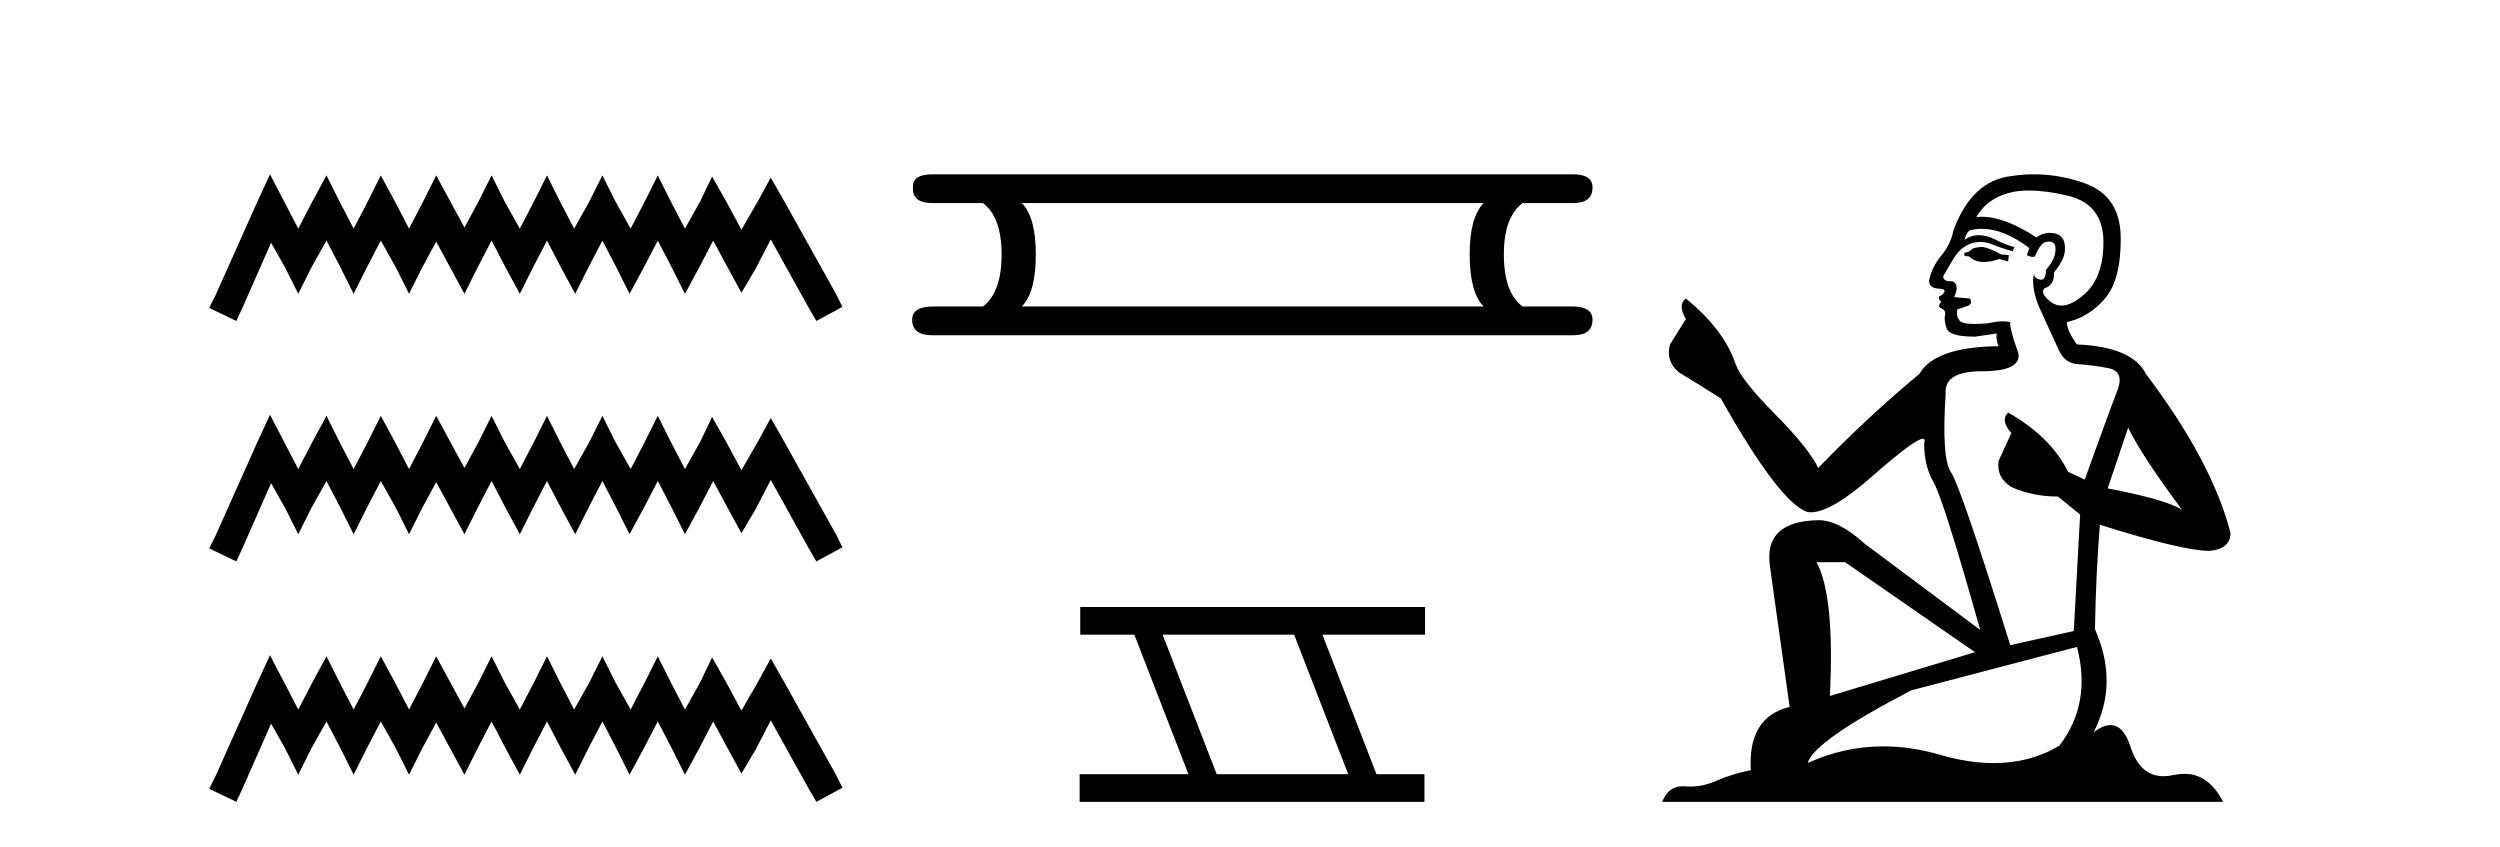
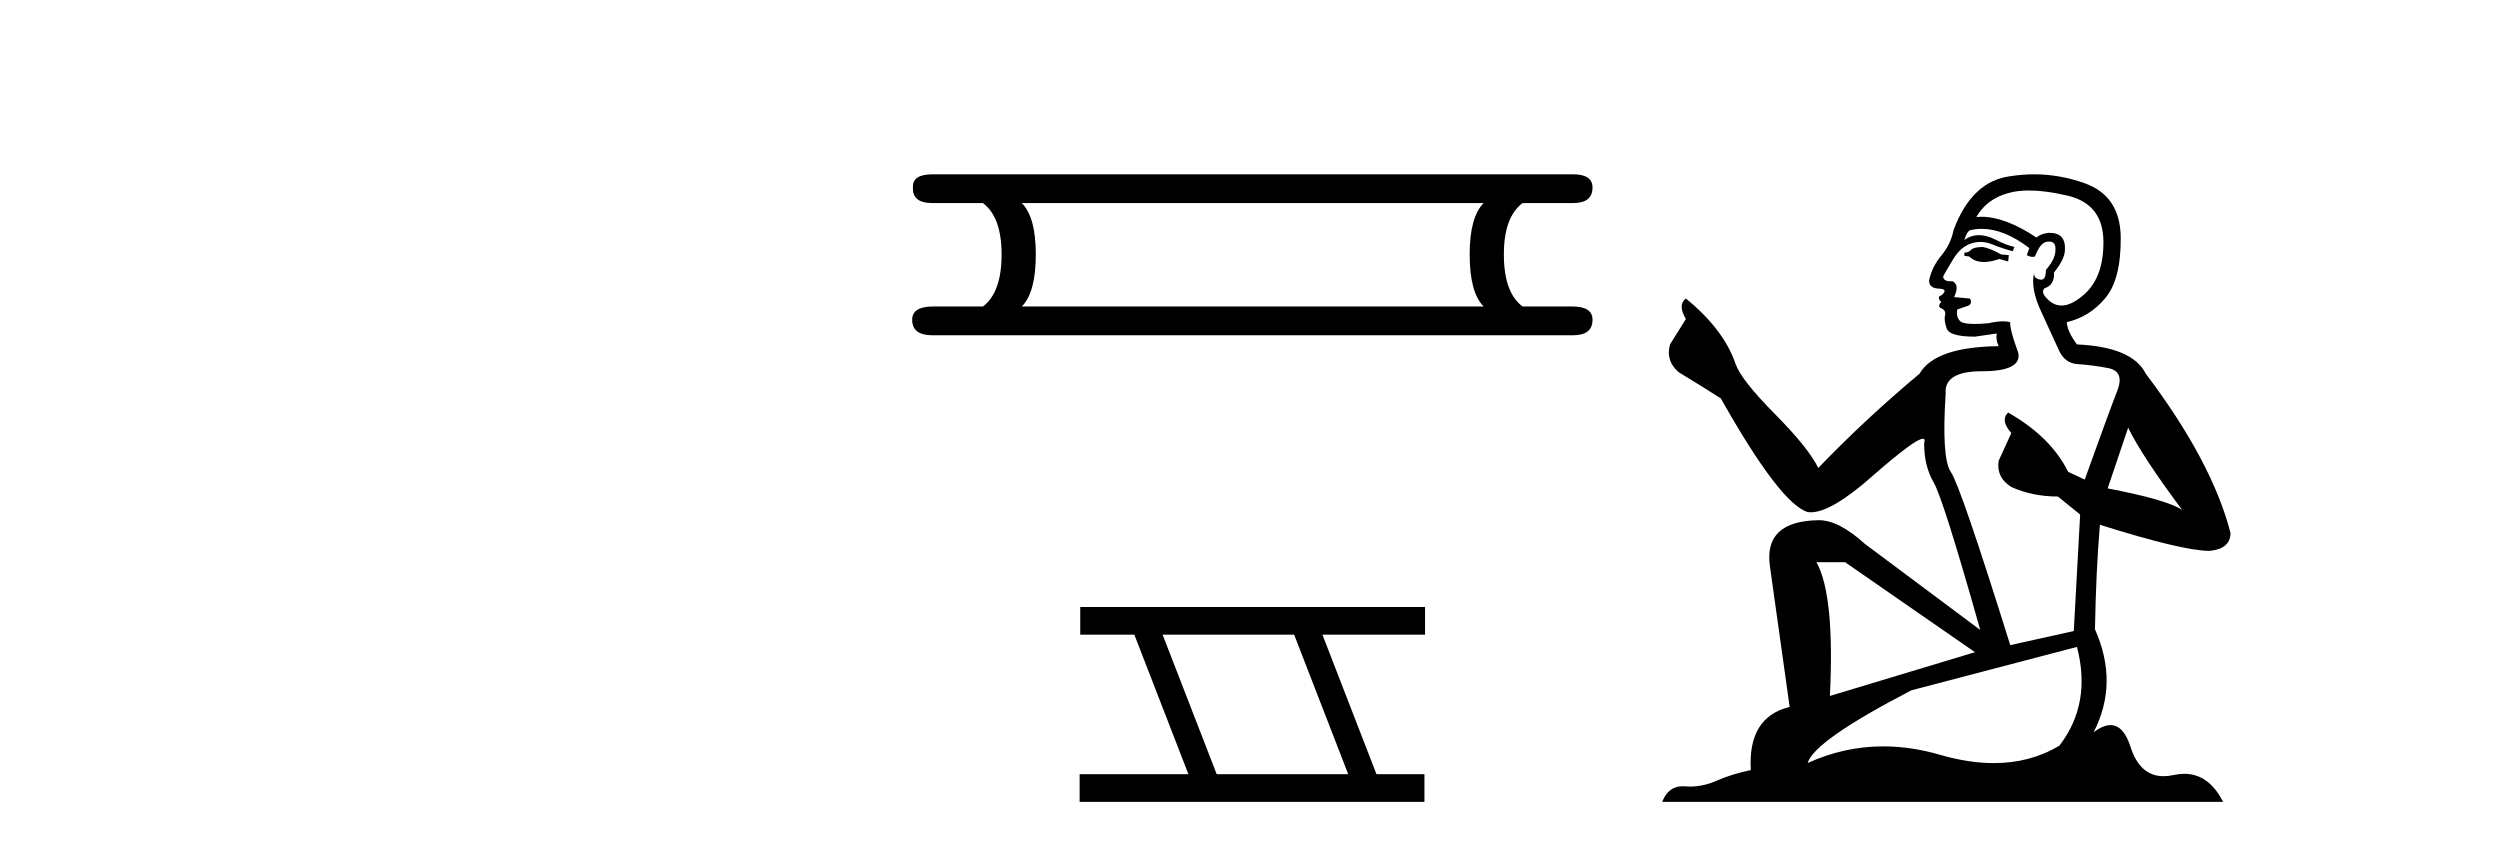
<svg xmlns="http://www.w3.org/2000/svg" width="121.0" height="41.0">
-   <path d="M 13.068 8.437 L 12.437 9.804 L 10.44 14.272 L 10.124 14.903 L 11.439 15.534 L 11.754 14.851 L 13.121 11.749 L 13.804 12.958 L 14.435 14.22 L 15.066 12.958 L 15.802 11.644 L 16.486 12.958 L 17.116 14.22 L 17.747 12.958 L 18.431 11.644 L 19.167 12.958 L 19.798 14.22 L 20.429 12.958 L 21.112 11.696 L 21.795 12.958 L 22.479 14.22 L 23.11 12.958 L 23.793 11.644 L 24.477 12.958 L 25.16 14.22 L 25.791 12.958 L 26.474 11.644 L 27.158 12.958 L 27.841 14.22 L 28.472 12.958 L 29.156 11.644 L 29.839 12.958 L 30.47 14.22 L 31.153 12.958 L 31.837 11.644 L 32.52 12.958 L 33.151 14.22 L 33.835 12.958 L 34.518 11.644 L 35.254 13.011 L 35.885 14.167 L 36.569 13.011 L 37.305 11.591 L 39.145 14.903 L 39.513 15.534 L 40.774 14.851 L 40.459 14.22 L 37.935 9.699 L 37.305 8.595 L 36.674 9.751 L 35.885 11.118 L 35.149 9.751 L 34.466 8.542 L 33.887 9.751 L 33.151 11.065 L 32.468 9.751 L 31.837 8.489 L 31.206 9.751 L 30.523 11.065 L 29.787 9.751 L 29.156 8.489 L 28.525 9.751 L 27.789 11.065 L 27.105 9.751 L 26.474 8.489 L 25.844 9.751 L 25.16 11.065 L 24.424 9.751 L 23.793 8.489 L 23.162 9.751 L 22.479 11.013 L 21.795 9.751 L 21.112 8.489 L 20.481 9.751 L 19.798 11.065 L 19.114 9.751 L 18.431 8.489 L 17.8 9.751 L 17.116 11.065 L 16.433 9.751 L 15.802 8.489 L 15.119 9.751 L 14.435 11.065 L 13.752 9.751 L 13.068 8.437 ZM 13.068 20.074 L 12.437 21.441 L 10.44 25.91 L 10.124 26.541 L 11.439 27.172 L 11.754 26.488 L 13.121 23.386 L 13.804 24.596 L 14.435 25.857 L 15.066 24.596 L 15.802 23.281 L 16.486 24.596 L 17.116 25.857 L 17.747 24.596 L 18.431 23.281 L 19.167 24.596 L 19.798 25.857 L 20.429 24.596 L 21.112 23.334 L 21.795 24.596 L 22.479 25.857 L 23.11 24.596 L 23.793 23.281 L 24.477 24.596 L 25.16 25.857 L 25.791 24.596 L 26.474 23.281 L 27.158 24.596 L 27.841 25.857 L 28.472 24.596 L 29.156 23.281 L 29.839 24.596 L 30.47 25.857 L 31.153 24.596 L 31.837 23.281 L 32.52 24.596 L 33.151 25.857 L 33.835 24.596 L 34.518 23.281 L 35.254 24.648 L 35.885 25.805 L 36.569 24.648 L 37.305 23.229 L 39.145 26.541 L 39.513 27.172 L 40.774 26.488 L 40.459 25.857 L 37.935 21.336 L 37.305 20.232 L 36.674 21.389 L 35.885 22.756 L 35.149 21.389 L 34.466 20.18 L 33.887 21.389 L 33.151 22.703 L 32.468 21.389 L 31.837 20.127 L 31.206 21.389 L 30.523 22.703 L 29.787 21.389 L 29.156 20.127 L 28.525 21.389 L 27.789 22.703 L 27.105 21.389 L 26.474 20.127 L 25.844 21.389 L 25.16 22.703 L 24.424 21.389 L 23.793 20.127 L 23.162 21.389 L 22.479 22.65 L 21.795 21.389 L 21.112 20.127 L 20.481 21.389 L 19.798 22.703 L 19.114 21.389 L 18.431 20.127 L 17.8 21.389 L 17.116 22.703 L 16.433 21.389 L 15.802 20.127 L 15.119 21.389 L 14.435 22.703 L 13.752 21.389 L 13.068 20.074 ZM 13.068 31.712 L 12.437 33.079 L 10.44 37.548 L 10.124 38.178 L 11.439 38.809 L 11.754 38.126 L 13.121 35.024 L 13.804 36.233 L 14.435 37.495 L 15.066 36.233 L 15.802 34.919 L 16.486 36.233 L 17.116 37.495 L 17.747 36.233 L 18.431 34.919 L 19.167 36.233 L 19.798 37.495 L 20.429 36.233 L 21.112 34.971 L 21.795 36.233 L 22.479 37.495 L 23.11 36.233 L 23.793 34.919 L 24.477 36.233 L 25.16 37.495 L 25.791 36.233 L 26.474 34.919 L 27.158 36.233 L 27.841 37.495 L 28.472 36.233 L 29.156 34.919 L 29.839 36.233 L 30.47 37.495 L 31.153 36.233 L 31.837 34.919 L 32.52 36.233 L 33.151 37.495 L 33.835 36.233 L 34.518 34.919 L 35.254 36.286 L 35.885 37.442 L 36.569 36.286 L 37.305 34.866 L 39.145 38.178 L 39.513 38.809 L 40.774 38.126 L 40.459 37.495 L 37.935 32.974 L 37.305 31.87 L 36.674 33.026 L 35.885 34.393 L 35.149 33.026 L 34.466 31.817 L 33.887 33.026 L 33.151 34.341 L 32.468 33.026 L 31.837 31.764 L 31.206 33.026 L 30.523 34.341 L 29.787 33.026 L 29.156 31.764 L 28.525 33.026 L 27.789 34.341 L 27.105 33.026 L 26.474 31.764 L 25.844 33.026 L 25.16 34.341 L 24.424 33.026 L 23.793 31.764 L 23.162 33.026 L 22.479 34.288 L 21.795 33.026 L 21.112 31.764 L 20.481 33.026 L 19.798 34.341 L 19.114 33.026 L 18.431 31.764 L 17.8 33.026 L 17.116 34.341 L 16.433 33.026 L 15.802 31.764 L 15.119 33.026 L 14.435 34.341 L 13.752 33.026 L 13.068 31.712 Z" style="fill:#000000;stroke:none" />
  <path d="M 71.809 9.829 Q 71.132 10.507 71.132 12.313 Q 71.132 14.157 71.809 14.834 L 49.455 14.834 Q 50.133 14.157 50.133 12.313 Q 50.133 10.507 49.455 9.829 ZM 45.128 8.437 Q 44.149 8.437 44.187 9.077 Q 44.149 9.829 45.128 9.829 L 47.574 9.829 Q 48.477 10.507 48.477 12.313 Q 48.477 14.157 47.574 14.834 L 45.165 14.834 Q 44.149 14.834 44.149 15.474 Q 44.149 16.227 45.128 16.227 L 76.137 16.227 Q 77.078 16.227 77.078 15.474 Q 77.078 14.834 76.099 14.834 L 73.691 14.834 Q 72.787 14.157 72.787 12.313 Q 72.787 10.507 73.691 9.829 L 76.137 9.829 Q 77.078 9.829 77.078 9.077 Q 77.078 8.437 76.137 8.437 Z" style="fill:#000000;stroke:none" />
  <path d="M 62.636 30.718 L 65.254 37.471 L 58.888 37.471 L 56.27 30.718 ZM 52.284 29.379 L 52.284 30.718 L 54.902 30.718 L 57.52 37.471 L 52.254 37.471 L 52.254 38.809 L 68.943 38.809 L 68.943 37.471 L 66.622 37.471 L 64.005 30.718 L 68.972 30.718 L 68.972 29.379 Z" style="fill:#000000;stroke:none" />
  <path d="M 95.964 11.955 Q 95.537 11.955 95.4 12.091 Q 95.28 12.228 95.075 12.228 L 95.075 12.382 L 95.315 12.416 Q 95.58 12.681 96.019 12.681 Q 96.345 12.681 96.767 12.535 L 97.194 12.655 L 97.228 12.348 L 96.852 12.313 Q 96.305 12.006 95.964 11.955 ZM 98.201 9.22 Q 98.99 9.22 100.03 9.46 Q 101.789 9.853 101.806 11.681 Q 101.823 13.492 100.781 14.329 Q 100.23 14.788 99.778 14.788 Q 99.389 14.788 99.073 14.449 Q 98.765 14.141 98.953 13.953 Q 99.449 13.8 99.415 13.185 Q 99.944 12.535 99.944 12.074 Q 99.977 11.27 99.206 11.27 Q 99.174 11.27 99.141 11.271 Q 98.8 11.305 98.56 11.493 Q 97.049 10.491 95.9 10.491 Q 95.776 10.491 95.656 10.503 L 95.656 10.503 Q 96.152 9.631 97.211 9.341 Q 97.643 9.22 98.201 9.22 ZM 103.002 20.701 Q 103.668 22.068 105.616 24.682 Q 104.881 24.186 102.011 23.639 L 103.002 20.701 ZM 95.919 11.076 Q 96.996 11.076 98.219 12.006 L 98.099 12.348 Q 98.243 12.431 98.378 12.431 Q 98.436 12.431 98.492 12.416 Q 98.765 11.698 99.107 11.698 Q 99.148 11.693 99.185 11.693 Q 99.514 11.693 99.483 12.108 Q 99.483 12.535 99.022 13.065 Q 99.022 13.538 98.792 13.538 Q 98.756 13.538 98.714 13.526 Q 98.407 13.458 98.458 13.185 L 98.458 13.185 Q 98.253 13.953 98.817 15.132 Q 99.363 16.328 99.654 16.96 Q 99.944 17.592 100.576 17.626 Q 101.208 17.66 102.028 17.814 Q 102.848 17.968 102.472 18.925 Q 102.097 19.881 100.901 23.212 L 100.098 22.837 Q 99.261 21.145 97.194 19.967 L 97.194 19.967 Q 96.801 20.342 97.348 20.957 L 96.733 22.307 Q 96.613 23.11 97.348 23.571 Q 98.373 24.032 99.603 24.032 L 100.679 24.904 L 100.371 30.541 L 97.296 31.224 Q 94.888 23.52 94.426 22.854 Q 93.965 22.187 94.17 19.044 Q 94.085 17.968 95.93 17.968 Q 97.843 17.968 97.689 17.097 L 97.45 16.396 Q 97.262 15.747 97.296 15.593 Q 97.146 15.552 96.946 15.552 Q 96.647 15.552 96.237 15.645 Q 95.85 15.679 95.569 15.679 Q 95.007 15.679 94.87 15.542 Q 94.665 15.337 94.734 14.978 L 95.28 14.79 Q 95.468 14.688 95.349 14.449 L 94.58 14.38 Q 94.853 13.8 94.512 13.612 Q 94.46 13.615 94.415 13.615 Q 94.05 13.615 94.05 13.373 Q 94.17 13.15 94.529 12.553 Q 94.888 11.955 95.4 11.784 Q 95.63 11.71 95.857 11.71 Q 96.152 11.71 96.442 11.835 Q 96.955 12.04 97.416 12.16 L 97.501 11.955 Q 97.074 11.852 96.613 11.613 Q 96.169 11.382 95.784 11.382 Q 95.4 11.382 95.075 11.613 Q 95.161 11.305 95.315 11.152 Q 95.611 11.076 95.919 11.076 ZM 89.301 27.21 L 95.588 31.566 L 88.567 33.684 Q 88.806 28.816 87.918 27.21 ZM 100.525 31.31 Q 101.242 34.06 99.671 36.093 Q 98.263 36.934 96.501 36.934 Q 95.291 36.934 93.914 36.537 Q 92.502 36.124 91.151 36.124 Q 89.263 36.124 87.491 36.93 Q 87.798 35.854 92.513 33.411 L 100.525 31.31 ZM 98.447 8.437 Q 97.899 8.437 97.348 8.521 Q 95.434 8.743 94.546 11.152 Q 94.426 11.801 93.965 12.365 Q 93.504 12.911 93.367 13.578 Q 93.367 13.953 93.845 13.97 Q 94.324 13.988 93.965 14.295 Q 93.811 14.329 93.845 14.449 Q 93.863 14.568 93.965 14.603 Q 93.743 14.842 93.965 14.927 Q 94.204 15.03 94.136 15.269 Q 94.085 15.525 94.221 15.901 Q 94.358 16.294 95.588 16.294 L 96.647 16.14 L 96.647 16.14 Q 96.579 16.396 96.733 16.755 Q 93.658 16.789 92.906 18.087 Q 90.326 20.24 88.003 22.649 Q 87.542 21.692 85.902 20.035 Q 84.279 18.395 84.006 17.626 Q 83.442 15.952 81.597 14.449 Q 81.187 14.756 81.597 15.44 L 80.828 16.67 Q 80.606 17.472 81.255 18.019 Q 82.246 18.617 83.288 19.283 Q 86.158 24.374 87.491 24.784 Q 87.564 24.795 87.644 24.795 Q 88.658 24.795 90.685 22.99 Q 92.693 21.235 93.067 21.235 Q 93.199 21.235 93.128 21.453 Q 93.128 22.563 93.589 23.349 Q 94.05 24.135 95.844 30.49 L 90.258 26.322 Q 88.994 25.177 88.037 25.177 Q 85.355 25.211 85.663 27.398 L 86.619 34.214 Q 84.586 34.709 84.74 37.272 Q 83.818 37.46 83.049 37.801 Q 82.428 38.07 81.795 38.07 Q 81.662 38.07 81.529 38.058 Q 81.482 38.055 81.438 38.055 Q 80.741 38.055 80.452 38.809 L 107.597 38.809 Q 106.905 37.452 105.721 37.452 Q 105.474 37.452 105.206 37.511 Q 104.947 37.568 104.717 37.568 Q 103.576 37.568 103.122 36.161 Q 102.785 35.096 102.15 35.096 Q 101.788 35.096 101.328 35.444 Q 102.558 33.069 101.396 30.456 Q 101.447 27.62 101.635 25.399 Q 105.65 26.663 106.948 26.663 Q 107.956 26.561 107.956 25.792 Q 107.068 22.341 103.856 18.087 Q 103.207 16.789 100.525 16.67 Q 100.064 16.055 100.03 15.593 Q 101.14 15.337 101.892 14.432 Q 102.66 13.526 102.643 11.493 Q 102.626 9.478 100.884 8.863 Q 99.677 8.437 98.447 8.437 Z" style="fill:#000000;stroke:none" />
</svg>